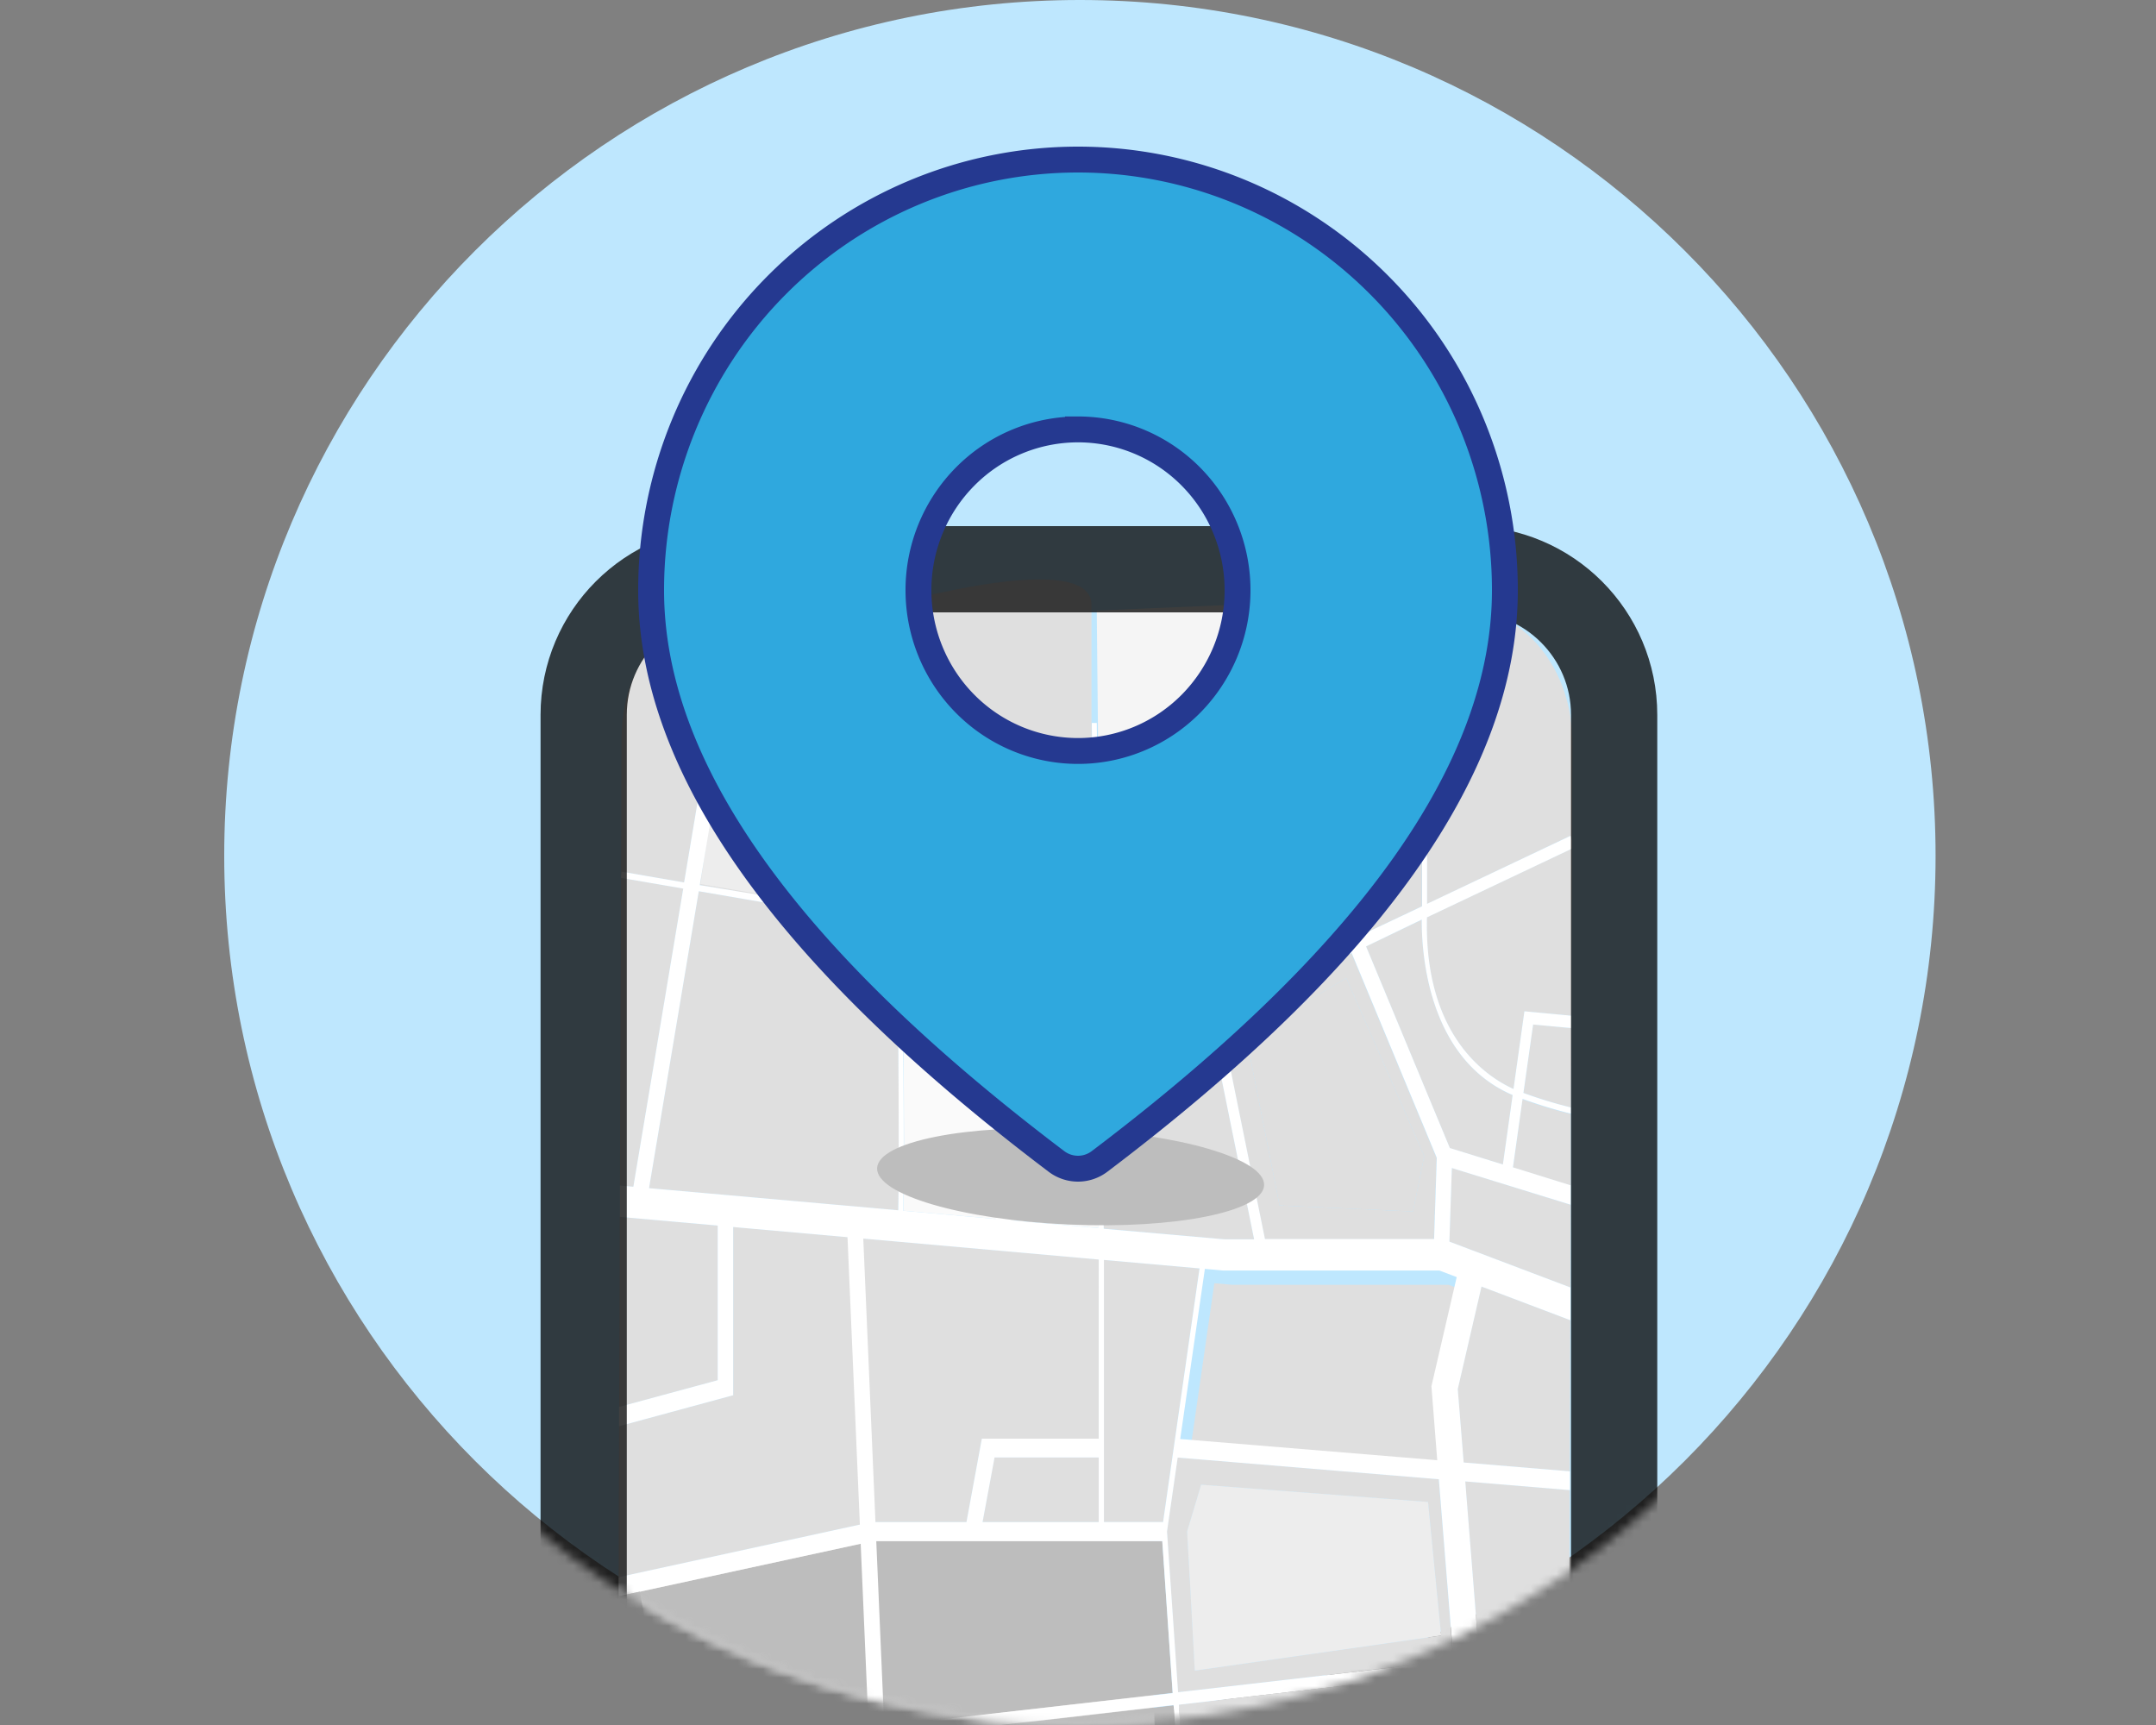
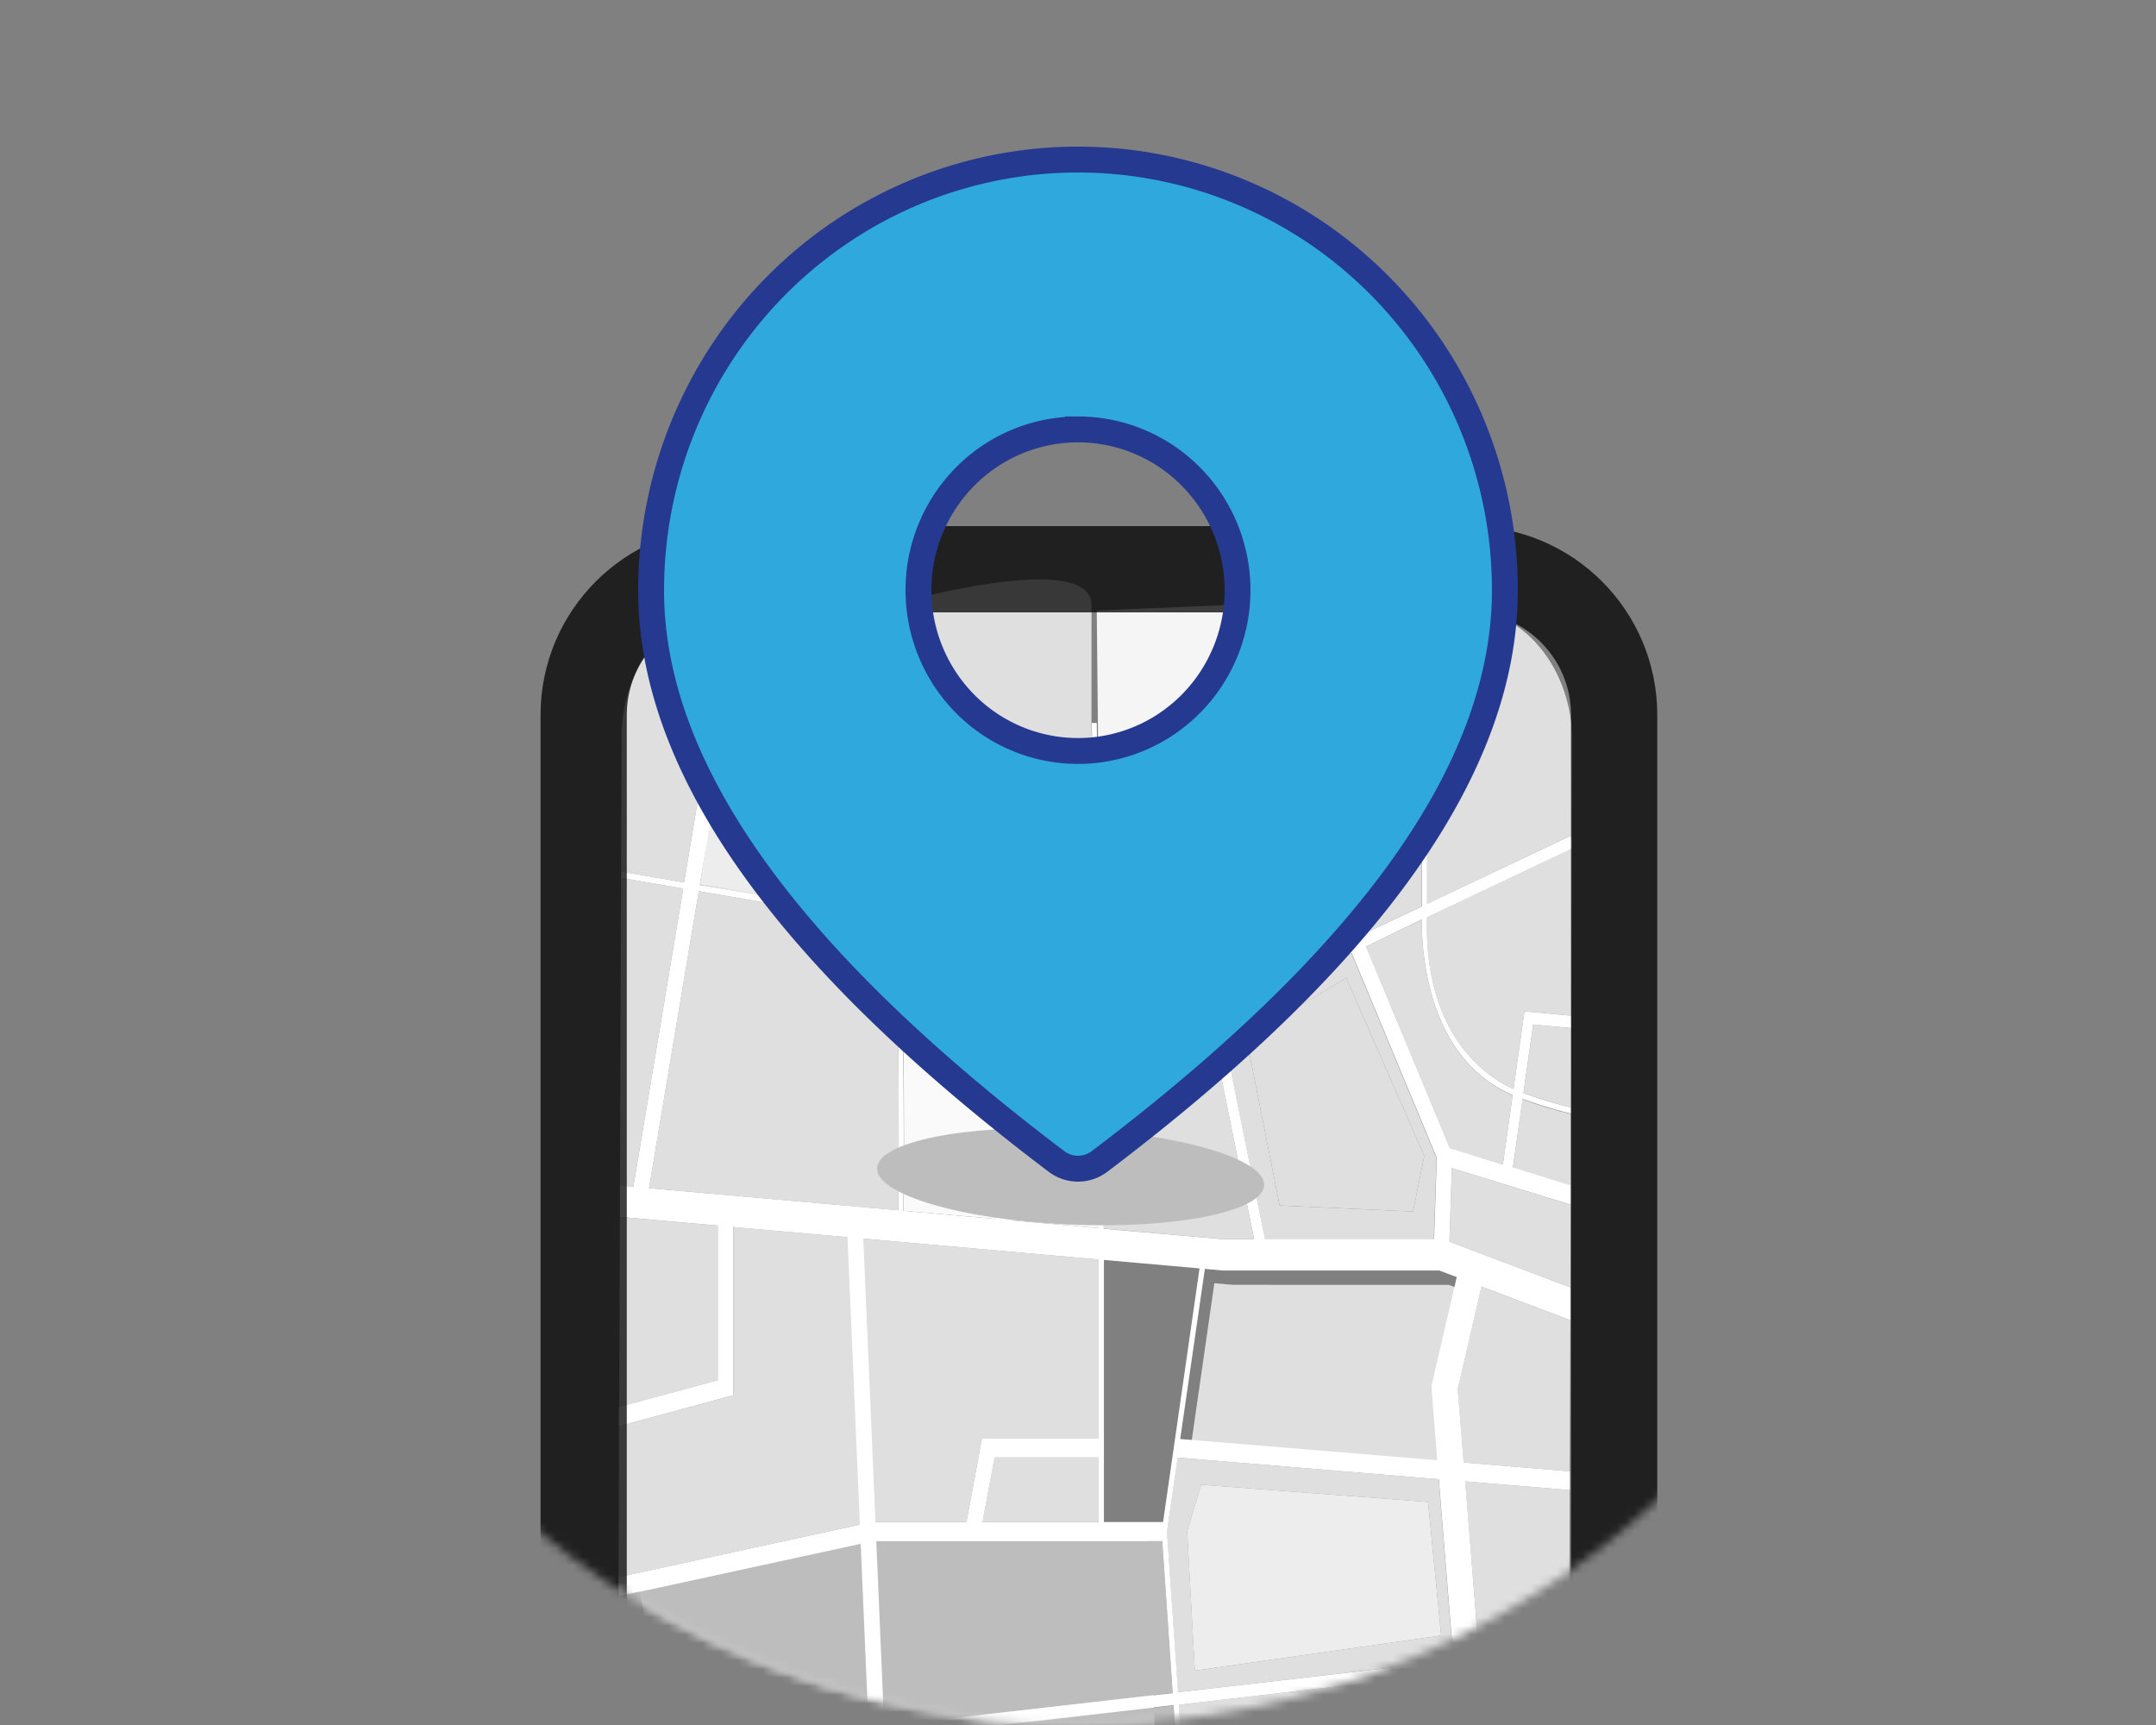
<svg xmlns="http://www.w3.org/2000/svg" fill="none" viewBox="0 0 250 200">
  <rect x="0" y="0" width="250" height="200" fill="#808080" stroke="none" />
-   <path fill="#BEE7FE" d="M125.22 0c54.759 0 99.22 44.46 99.22 99.22 0 54.759-44.461 99.22-99.22 99.22-54.76 0-99.22-44.461-99.22-99.22C26 44.46 70.46 0 125.22 0Z" />
  <mask id="a" width="199" height="199" x="26" y="1" maskUnits="userSpaceOnUse" style="mask-type:alpha">
    <path fill="#BEE7FE" d="M125.22 1.56c54.759 0 99.22 44.46 99.22 99.22S179.979 200 125.22 200C70.46 200 26 155.54 26 100.78S70.46 1.56 125.22 1.56Z" />
  </mask>
  <g mask="url(#a)">
    <mask id="b" width="199" height="200" x="34" y="10" maskUnits="userSpaceOnUse" style="mask-type:luminance">
      <path fill="#fff" d="M133.466 10.861c-54.766 0-99.162 44.396-99.162 99.162 0 54.765 44.396 99.161 99.162 99.161 54.766 0 99.162-44.396 99.162-99.161 0-54.766-44.396-99.162-99.162-99.162Z" />
    </mask>
    <g mask="url(#b)">
      <path fill="#DFDFDF" d="M133.121 178.5h-31.97l-27.01 5.696 4.042 22.783 55.857-2.756-.919-25.723Z" />
    </g>
  </g>
  <mask id="c" width="199" height="199" x="26" y="1" maskUnits="userSpaceOnUse" style="mask-type:alpha">
    <path fill="#BEE7FE" d="M125.22 1.56c54.759 0 99.22 44.46 99.22 99.22S179.979 200 125.22 200C70.46 200 26 155.54 26 100.78S70.46 1.56 125.22 1.56Z" />
  </mask>
  <g mask="url(#c)">
    <mask id="d" width="172" height="210" x="41" y="38" maskUnits="userSpaceOnUse" style="mask-type:luminance">
      <path fill="#fff" d="M126.69 38.707c-47.22 0-85.497 46.629-85.497 104.149s38.278 104.149 85.497 104.149 85.496-46.629 85.496-104.149S173.909 38.707 126.69 38.707Z" />
    </mask>
    <g mask="url(#d)">
-       <path fill="#DFDFDF" d="m134.852 176.473 4.227-29.405-11.074-.989v30.394h6.847Z" />
      <path fill="#BDBDBD" d="m100.663 214.668.911 1.88-18.343 12.835v30.444l19.359-1.645 37.32-4.52-1.36-19.96-35.652-5.572.238-2.158 35.257 5.531-2.321-33.782-34.898 4.027-.116-1.442 34.914-4.033-1.202-17.593h-33.568l-29.486 6.402-.138 40.353 11.16 1.769 17.925-12.536ZM85.13 256.922s.133-25.072 0-26.041l14.963-9.556 1.945 34.315-16.908 1.282Z" />
      <path fill="#DFDFDF" d="m112.067 176.473 1.783-9.673h13.552v-20.77l-42.376-3.768v19.502l-13.24 3.593-.057 17.509 29.311-6.393h11.027Z" />
      <path fill="#F5F5F5" d="m140.345 118.673-.361-1.782 16.184-7.663-10.357-26.41c-.193.031-.434-12.79-.628-12.786l-18.008.752.489 48.509 12.681-.62Z" />
      <path fill="#DFDFDF" d="M164.865 105.077V70.476c-8.459-.05-16.732-2.636-18.101 0 0 2.563.3 4.588.3 12.34l5.016 12.034 5.777 13.555 7.008-3.328ZM104.036 106.56l-1.366-36.433h-3.273l-12.774-.068-5.483 32.558 22.896 3.943Zm-2.903-32.734.436 29.676-17.02-2.995L88.27 73.82l12.863.006ZM104.651 106.671v.307c0 2.841.077 7.96.111 13.434l22.291-1.094-.487-35.52V70.14c0-6.657-23.291 0-23.291 0l1.371 36.524.005.007ZM79.323 102.312l5.417-32.28c-3.374.072-6.59 1.728-8.957 4.61-2.369 2.882-3.701 6.763-3.712 10.81l-.058 16.081.058-.473 7.252 1.252ZM83.209 142.101l-11.335-1.009-.075 22.03 11.41-3.093v-17.928ZM79.225 103.022l-7.211-1.24-.129 35.674 1.556.138 5.784-34.572ZM127.402 168.979h-12.095l-1.381 7.494h13.476v-7.494ZM166.823 171.506l-30.282-2.513-1.236 8.58 1.277 18.625 31.937-3.678-1.696-21.014Zm-29.166 6.053 1.625-5.418 26.305 1.999 1.522 15.489-28.558 4.067-.894-16.137ZM169.971 210.433l-1.331-16.472-31.959 3.685 1.201 17.53 32.089-4.743ZM182.099 96.9l.185.552.041-11.402c.015-4.105-1.331-8.05-3.74-10.965-2.411-2.917-5.686-4.567-9.109-4.587h-4.025v34.314l16.648-7.912ZM174.268 135.013l1.126-8.023c-9.871-4.235-10.569-16.599-10.54-20.346l-6.451 3.085 9.716 23.395 6.149 1.889ZM167.996 148.969l-25.107-.007-2.079-.181-2.839 19.717 29.799 2.473-.691-8.574 2.933-12.662-2.016-.766ZM166.26 143.683l.314-9.417-9.871-23.75-15.297 7.259 5.262 25.908h19.592Zm-10.15-30.282 9.041 20.628-1.306 6.435-15.471-.695-3.865-19.501 11.601-6.867ZM104.053 107.298l-23.029-3.963-5.765 34.42 28.893 2.571c.14-5.299.017-21.543-.099-33.028ZM141.936 143.683h3.483l-4.929-24.292-12.815.627.308 22.426 13.953 1.239Z" />
      <path fill="#FAFAFA" d="m104.745 140.374 22.644 2.013-.307-22.344-22.309 1.094c.047 7.557.099 15.615-.028 19.237Z" />
      <path fill="#DFDFDF" d="m175.498 126.257 1.266-9.005 5.446.507.071-19.383-16.841 7.981c-.318 13.644 6.829 18.438 10.058 19.9ZM169.022 161.06l.686 8.503 12.316 1.026.064-17.517-10.313-3.909-2.753 11.897ZM168.066 143.956l14.034 5.314.035-9.571-13.785-4.277-.284 8.534ZM174.37 227.349c1.133.21 3.275.754 7.45 2.091l.128-36.991-10.3 1.166 2.722 33.734ZM171.533 192.172l10.423-1.204.064-18.201-12.131-1.009 1.644 20.414Z" />
      <path fill="#DFDFDF" d="M176.658 126.716c1.975.696 3.815 1.274 5.516 1.685l.035-9.186-4.436-.432-1.115 7.933ZM175.446 135.374l6.701 2.089v-8.301c-1.738-.409-3.61-.978-5.616-1.707l-1.085 7.919Z" />
      <path fill="#EDEDED" d="m165.587 174.139-26.31-1.999-1.621 5.418.889 16.138 28.564-4.066-1.522-15.491ZM102.547 106.131l-.546-36.1h-16.11l-4.664 32.466 21.32 3.634Z" />
      <path fill="#DFDFDF" d="m163.845 140.466 1.306-6.435-9.042-20.632-11.601 6.854 3.867 19.509 15.47.704Z" />
      <path fill="#fff" d="m168.547 290.905-.383-10.148-25.497 1.483a3.395 3.395 0 0 1-1.928-.487l-36.14-21.911a2.852 2.852 0 0 1-1.014-1.088 3.582 3.582 0 0 1-.42-1.551l-4.924-114.496a2.22 2.22 0 0 1 .109-.796 1.99 1.99 0 0 1 .373-.674c.161-.188.355-.333.568-.427.21-.094.437-.132.663-.114l15.498 1.391v-20.329h1.817v20.602a2.266 2.266 0 0 1-.135.761 1.956 1.956 0 0 1-.376.631 1.597 1.597 0 0 1-.56.404 1.367 1.367 0 0 1-.647.106l-15.481-1.394 4.907 114.222c.009.17.053.333.131.476a.909.909 0 0 0 .31.334l36.157 21.91c.318.189.67.278 1.023.258l25.705-1.498c.212-.013.424.023.623.11.2.086.383.22.539.391.156.172.282.378.372.606.089.23.141.479.15.731l.372 10.399-1.812.098Z" />
      <path fill="#fff" d="m181.561 299.235-.076-1.449-10.283.779-.582-22.119 10.9-.738-.035-.697-10.876.739-.464-18.485 1.335-6.665 10.255-1.24v-.731l-10.086 1.198 3.234-16.124-.331-4.115c1.457.334 4.158 1.128 7.258 2.089v-2.264c-4.175-1.316-6.317-1.859-7.449-2.089l-2.712-33.709 10.301-1.185v-1.462l-10.423 1.204-1.62-20.413 12.13 1.009v-2.179l-12.316-1.025-.685-8.503 2.752-11.895 10.312 3.906v-3.802l-14.034-5.314.285-8.532 13.784 4.255v-2.249l-6.7-2.089 1.115-7.933c2.009.723 3.88 1.292 5.615 1.706v-.71a51.683 51.683 0 0 1-5.516-1.687l1.126-7.931 4.436.411v-1.435l-5.446-.509-1.266 9.006c-3.229-1.464-10.377-6.268-10.034-19.899l16.839-7.981v-.927l-.186-.55-16.642 7.89V70.477h-.58v34.601l-7.037 3.329-10.794-25.59c-.499.432-.647-.108-1.254 0l10.357 26.392-16.183 7.661.36 1.783-12.681.62-.488-35.45h-.58l.488 35.519-22.316 1.073c-.034-5.474-.081-10.594-.11-13.436v-.305l-1.381-36.538-1.986-.104 1.255 36.101-21.404-3.513 5.452-32.588h-1.853l-5.417 32.281-7.252-1.253-.058.474v.25l7.211 1.239-5.784 34.567-1.556-.14v3.637l11.335 1.009v17.927l-11.444 3.099v2.237l13.238-3.594v-19.502l42.388 3.768V166.8H113.85l-1.783 9.675h-11.032l-29.306 6.385v2.216l29.474-6.395h33.569l1.207 17.622-34.915 3.969.116 1.443 34.898-4.027 2.323 33.78-35.27-5.502-.238 2.158 35.652 5.572 1.365 19.954-37.319 4.52-19.359 1.644v-30.429l18.343-12.836-.911-1.88-17.926 12.536-11.16-1.769v2.201l11.061 1.748v19.377l-11.136 1.393v2.187l11.149-1.393v9.66l.638 27.42-11.955 5.571v2.341l12.02-5.643.359 14.919-12.42.919v.481l.046.968 12.403-.941.104 4.361h.58l-.103-4.409 48.078-3.643c-.093 2.836-.18 5.573-.262 8.052h1.214c.075-2.333.169-5.147.262-8.148l10.382-.788 1.521 8.944h.581l-1.492-8.979 23.586-1.79.267 10.769h3.025l10.075-11.778Zm-47.9 2.172c.041-1.288.088-2.604.129-3.92l9.447.035.523 3.119-10.099.766Zm10.709-.814-.581-3.482-1.411-15.943-.795-11.624 25.78-2.326.801 31.578-23.794 1.797Zm5.864-47.459 13.558-1.636-.377 6.387-12.13 1.588-1.051-6.339Zm-.581.077 2.254 13.923-10.418.947-.94-13.782 9.104-1.088Zm17.705 12.537-14.83 1.386-1.01-6.268 13.058-1.692.464-7.849 3.27-.391-1.162 5.892.21 8.922Zm-17.559-50.146 2.648 14.243-13.443 1.679-.97-14.18 11.765-1.742Zm3.251 14.166-2.653-14.243 19.742-2.918 1.202 14.884-18.291 2.277Zm13.605-60.468-29.805-2.458 2.862-19.725 2.079.188h25.108l2.015.76-2.933 12.662.674 8.573Zm-1.794-62.683c-.029 3.748.656 16.11 10.539 20.344l-1.132 8.052-6.149-1.909-9.715-23.373 6.457-3.114Zm-8.13 3.873 9.871 23.75-.312 9.416h-19.61l-5.26-25.908 15.311-7.258Zm-16.24 8.901 4.929 24.294h-3.484l-13.952-1.22-.309-22.419 12.816-.655Zm-13.425.655.308 22.342-22.646-2.012c.098-3.621.075-11.681 0-19.236l22.338-1.094Zm-46.04-16.716 23.029 3.964c.116 11.471.219 27.727.103 33.026l-28.899-2.563 5.766-34.427Zm58.065 43.732-4.227 29.405h-6.858v-30.388l11.085.983Zm-23.766 21.917h12.077v7.496h-13.47l1.393-7.496Zm19.997 8.595 1.238-8.58 30.281 2.514 1.701 21.013-31.936 3.677-1.284-18.624Zm33.336 16.388 1.33 16.473-32.087 4.743-1.202-17.53 31.959-3.686Zm-29.526 39.741 32.371-4.039.303 3.774-3.363 16.778-27.952 3.386-1.359-19.899Zm2.648 47.542 1.417 15.559h-9.36c.162-5.134.318-10.266.434-14.124.198-6.917.198-6.917-.185-7.147l-.285.697-.58.042c0 .606-.262 10.085-.581 20.198l-27.012-15.504-.958-22.287 35.286-4.277 1.824 26.843Zm-39.485-22.288-.186 28.64-18.198 1.017-.673-28.061 19.057-1.596Zm-18.326 31.05v-.655l18.79-1.072.198-29.392 1.162-.14.969 22.698 27.57 15.845-.14 4.229-48.207 3.641-.342-15.154Z" />
    </g>
  </g>
  <mask id="e" width="199" height="199" x="26" y="1" maskUnits="userSpaceOnUse" style="mask-type:alpha">
    <path fill="#BEE7FE" d="M125.22 1.56c54.759 0 99.22 44.46 99.22 99.22S179.979 200 125.22 200C70.46 200 26 155.54 26 100.78S70.46 1.56 125.22 1.56Z" />
  </mask>
  <g mask="url(#e)">
    <path stroke="#000" stroke-opacity=".75" stroke-width="10" d="M84.564 66h85.721c9.325 0 16.884 7.559 16.884 16.884v153.258c0 9.326-7.559 16.885-16.884 16.885h-85.72c-9.326 0-16.885-7.559-16.885-16.885V82.884C67.68 73.56 75.24 66 84.564 66Z" />
  </g>
  <path fill="#BDBDBD" d="M124.39 130.886c12.384.551 22.328 3.482 22.192 6.541-.137 3.059-10.301 5.096-22.685 4.545-12.383-.551-22.327-3.483-22.191-6.542.136-3.059 10.301-5.095 22.684-4.544Z" />
  <path fill="#2FA8DE" stroke="#253990" stroke-width="3" d="M125 18.5c13.124 0 25.713 5.257 34.997 14.62 9.285 9.362 14.503 22.063 14.503 35.309 0 20.529-15.554 42.445-47.005 66.232a4.138 4.138 0 0 1-2.495.839 4.138 4.138 0 0 1-2.495-.839C91.054 110.874 75.5 88.958 75.5 68.429c0-13.246 5.218-25.947 14.503-35.31C99.287 23.757 111.876 18.5 125 18.5Zm0 31.286a18.429 18.429 0 0 0-13.086 5.465 18.716 18.716 0 0 0-5.414 13.178c0 4.94 1.946 9.68 5.414 13.178A18.429 18.429 0 0 0 125 87.07c4.911 0 9.617-1.967 13.086-5.464a18.716 18.716 0 0 0 5.414-13.178c0-4.94-1.946-9.681-5.414-13.178A18.429 18.429 0 0 0 125 49.785Z" />
</svg>